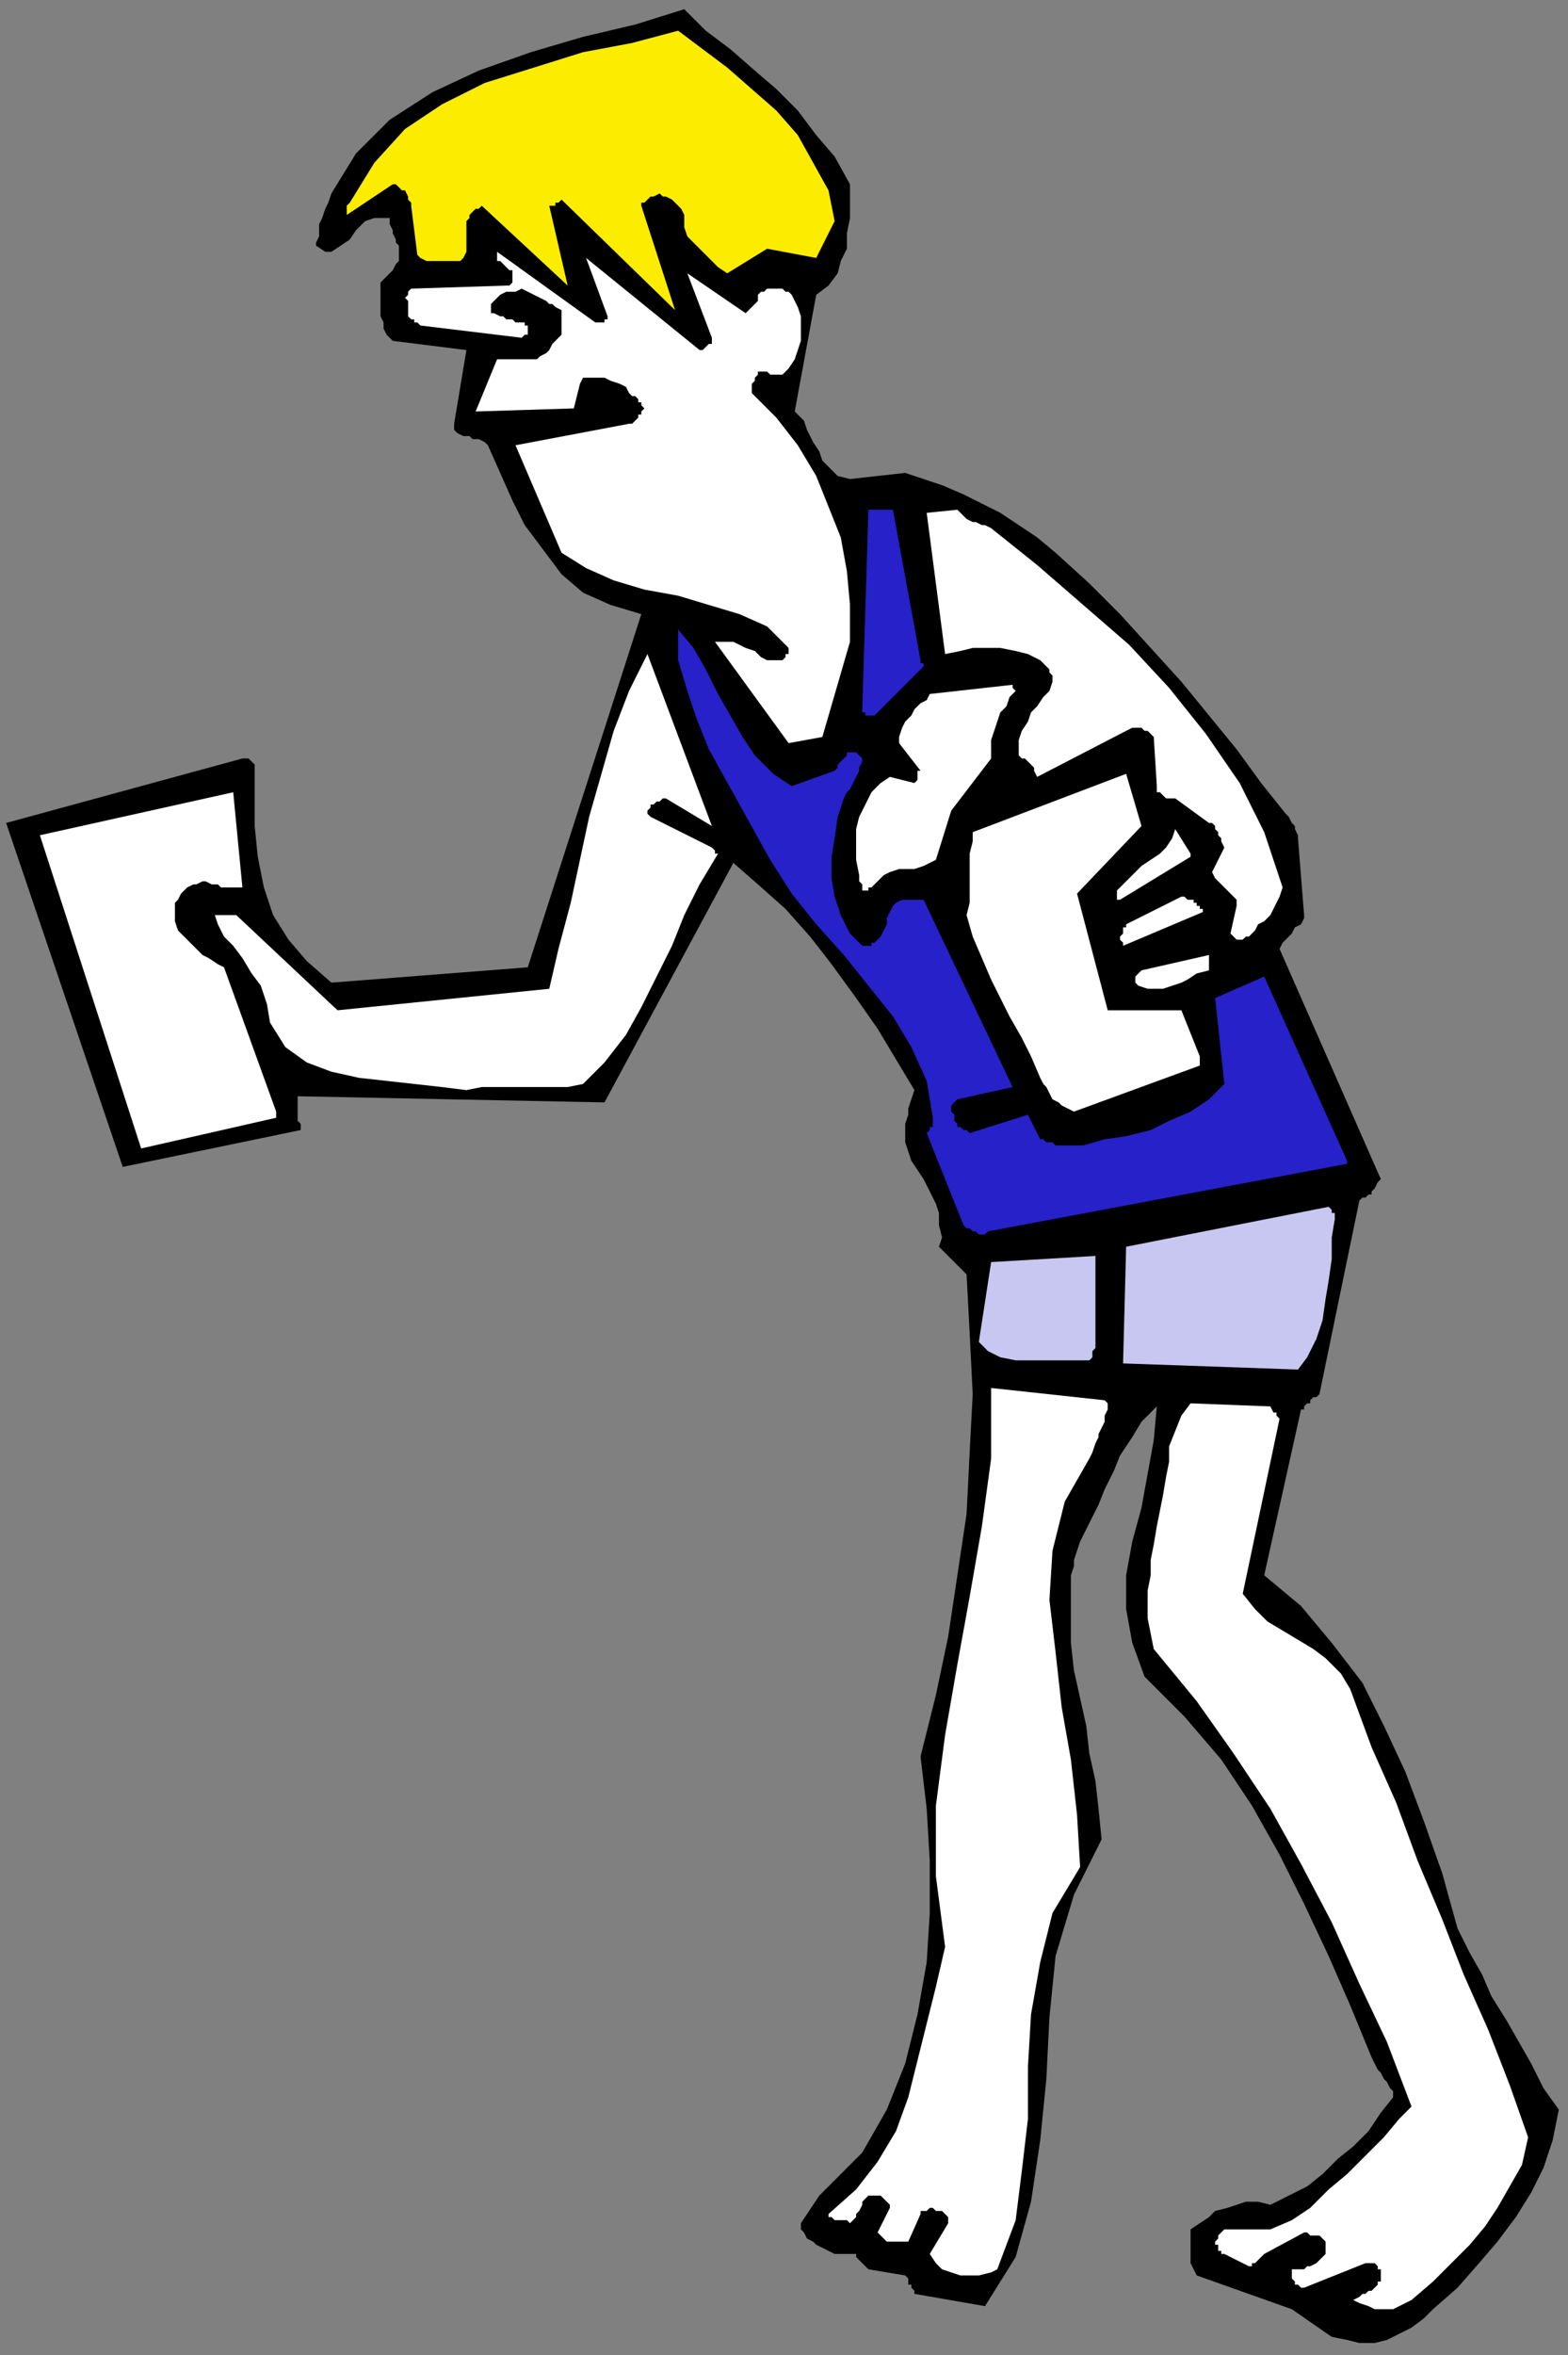
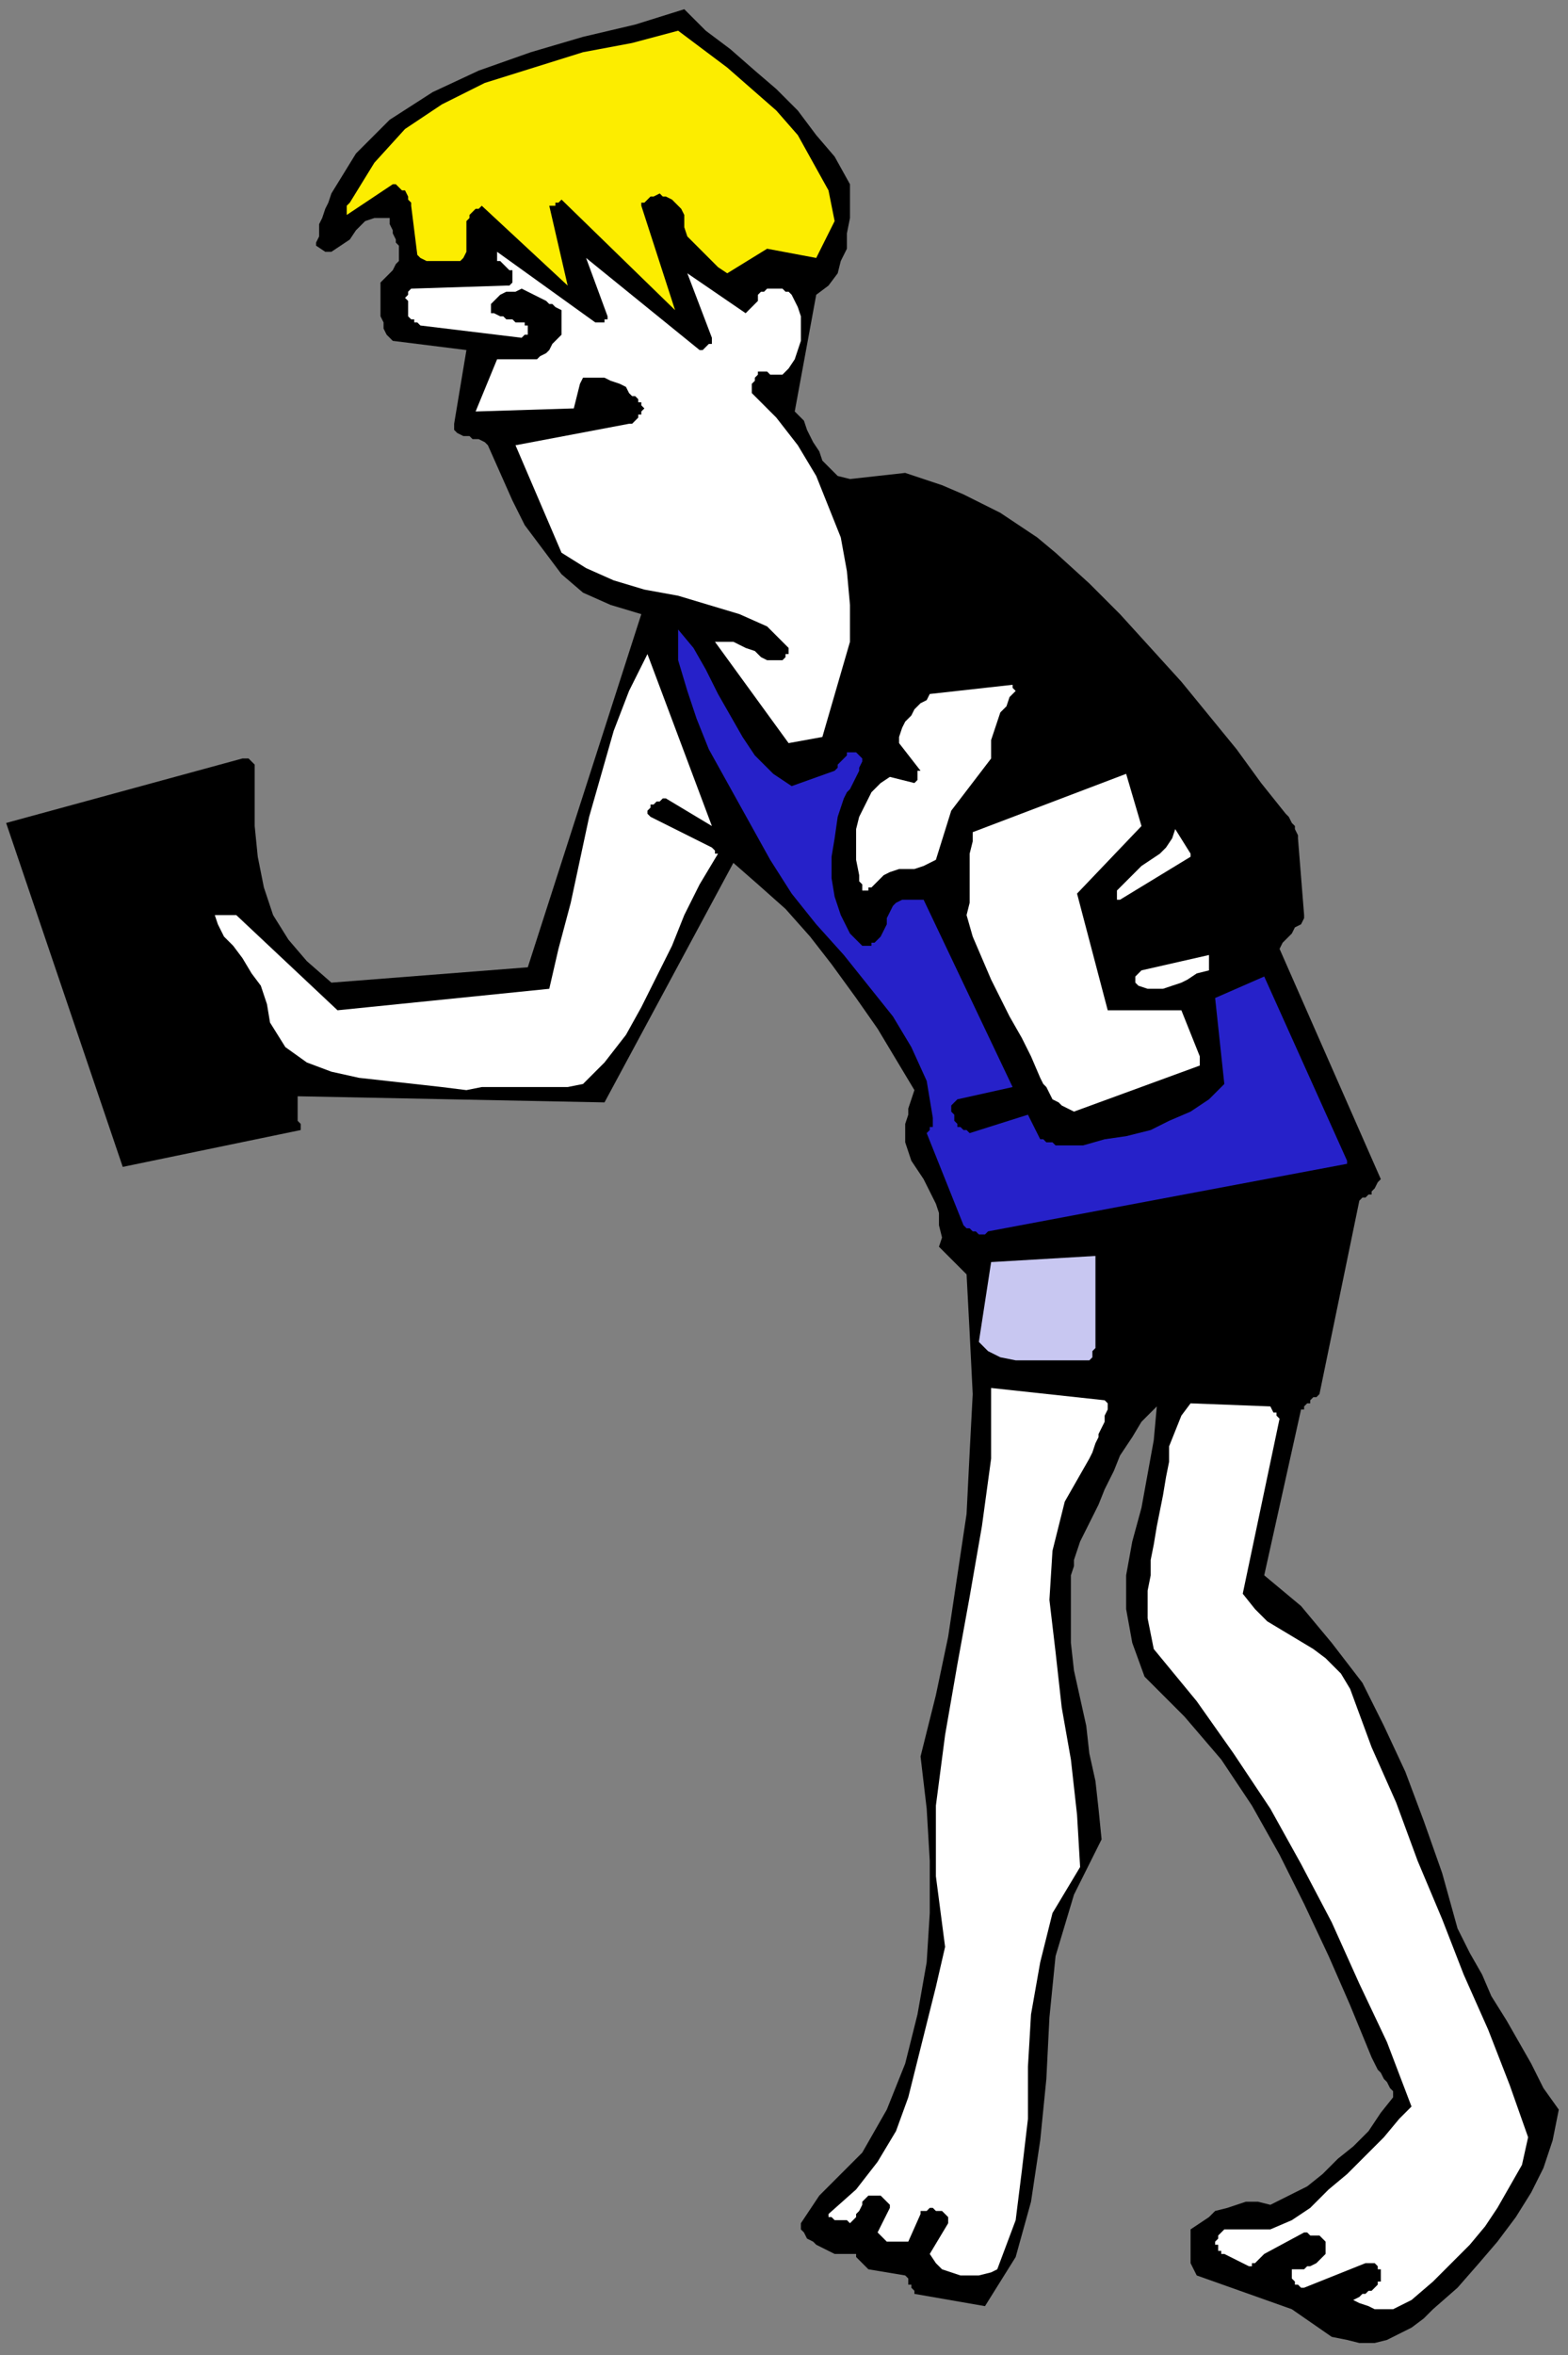
<svg xmlns="http://www.w3.org/2000/svg" xmlns:ns1="http://sodipodi.sourceforge.net/DTD/sodipodi-0.dtd" xmlns:ns2="http://www.inkscape.org/namespaces/inkscape" version="1.0" width="135.202mm" height="202.935mm" id="svg41" ns1:docname="CMEN238.WMF">
  <rect width="100%" height="100%" fill="#808080" stroke="none" />
  <ns1:namedview pagecolor="#ffffff" bordercolor="#666666" borderopacity="1" objecttolerance="10" gridtolerance="10" guidetolerance="10" ns2:pageopacity="0" ns2:pageshadow="2" ns2:window-width="640" ns2:window-height="480" id="namedview43" />
  <defs id="defs3">
    <pattern id="WMFhbasepattern" patternUnits="userSpaceOnUse" width="6" height="6" x="0" y="0" />
  </defs>
  <path style="fill:none;stroke:none;" d="  M 0,0   L 510,0   L 510,766   L 0,766   z " id="path5" />
  <path style="fill:#000000;fill-rule:evenodd;fill-opacity:1;stroke:none;" d="  M 423,273   L 423,272   L 423,272   L 422,270   L 422,269   L 421,268   L 420,266   L 419,265   L 419,265   L 411,255   L 403,244   L 394,233   L 385,222   L 375,211   L 365,200   L 355,190   L 344,180   L 338,175   L 332,171   L 326,167   L 320,164   L 314,161   L 307,158   L 301,156   L 295,154   L 277,156   L 273,155   L 271,153   L 268,150   L 267,147   L 265,144   L 263,140   L 262,137   L 259,134   L 266,96   L 270,93   L 273,89   L 274,85   L 276,81   L 276,76   L 277,71   L 277,65   L 277,60   L 272,51   L 266,44   L 260,36   L 253,29   L 246,23   L 238,16   L 230,10   L 223,3   L 207,8   L 190,12   L 173,17   L 156,23   L 141,30   L 127,39   L 116,50   L 108,63   L 107,66   L 106,68   L 105,71   L 104,73   L 104,75   L 104,77   L 103,79   L 103,80   L 106,82   L 108,82   L 111,80   L 114,78   L 116,75   L 119,72   L 122,71   L 126,71   L 127,71   L 127,72   L 127,73   L 128,75   L 128,76   L 129,78   L 129,79   L 130,80   L 130,83   L 130,85   L 129,86   L 128,88   L 127,89   L 125,91   L 124,92   L 124,94   L 124,96   L 124,98   L 124,101   L 124,103   L 125,105   L 125,107   L 126,109   L 128,111   L 152,114   L 148,138   L 148,140   L 149,141   L 151,142   L 153,142   L 154,143   L 156,143   L 158,144   L 159,145   L 163,154   L 167,163   L 171,171   L 177,179   L 183,187   L 190,193   L 199,197   L 209,200   L 172,315   L 108,320   L 100,313   L 94,306   L 89,298   L 86,289   L 84,279   L 83,269   L 83,259   L 83,249   L 83,249   L 82,248   L 82,248   L 82,248   L 81,247   L 81,247   L 80,247   L 79,247   L 2,268   L 40,380   L 98,368   L 98,367   L 98,366   L 97,365   L 97,363   L 97,362   L 97,360   L 97,359   L 97,357   L 197,359   L 239,281   L 247,288   L 256,296   L 264,305   L 271,314   L 279,325   L 286,335   L 292,345   L 298,355   L 297,358   L 296,361   L 296,363   L 295,366   L 295,369   L 295,372   L 296,375   L 297,378   L 299,381   L 301,384   L 303,388   L 305,392   L 306,395   L 306,399   L 307,403   L 306,406   L 315,415   L 316,434   L 317,454   L 316,473   L 315,493   L 312,513   L 309,533   L 305,552   L 300,572   L 302,589   L 303,606   L 303,623   L 302,639   L 299,656   L 295,672   L 289,687   L 281,701   L 278,704   L 275,707   L 272,710   L 270,712   L 267,715   L 265,718   L 263,721   L 261,724   L 261,726   L 262,727   L 263,729   L 265,730   L 266,731   L 268,732   L 270,733   L 272,734   L 272,734   L 273,734   L 274,734   L 275,734   L 276,734   L 276,734   L 277,734   L 279,734   L 279,735   L 279,735   L 280,736   L 280,736   L 281,737   L 281,737   L 282,738   L 283,739   L 295,741   L 295,741   L 296,742   L 296,743   L 296,744   L 297,744   L 297,745   L 298,746   L 298,747   L 321,751   L 331,735   L 336,717   L 339,697   L 341,677   L 342,657   L 344,637   L 350,617   L 359,599   L 358,589   L 357,580   L 355,571   L 354,562   L 352,553   L 350,544   L 349,535   L 349,526   L 349,523   L 349,520   L 349,516   L 349,513   L 350,510   L 350,508   L 351,505   L 352,502   L 355,496   L 358,490   L 360,485   L 363,479   L 365,474   L 369,468   L 372,463   L 377,458   L 376,469   L 374,480   L 372,491   L 369,502   L 367,513   L 367,524   L 369,535   L 373,546   L 386,559   L 398,573   L 408,588   L 417,604   L 425,620   L 433,637   L 440,653   L 447,670   L 448,672   L 449,674   L 450,675   L 451,677   L 452,678   L 453,680   L 454,681   L 454,683   L 450,688   L 446,694   L 441,699   L 436,703   L 431,708   L 426,712   L 420,715   L 414,718   L 410,717   L 406,717   L 403,718   L 400,719   L 396,720   L 394,722   L 391,724   L 388,726   L 388,728   L 388,730   L 388,732   L 388,734   L 388,735   L 388,737   L 389,739   L 390,741   L 421,752   L 434,761   L 439,762   L 443,763   L 448,763   L 452,762   L 456,760   L 460,758   L 464,755   L 467,752   L 475,745   L 482,737   L 488,730   L 494,722   L 499,714   L 503,706   L 506,697   L 508,687   L 503,680   L 499,672   L 495,665   L 491,658   L 486,650   L 483,643   L 479,636   L 475,628   L 470,610   L 464,593   L 458,577   L 451,562   L 444,548   L 434,535   L 424,523   L 412,513   L 424,459   L 425,459   L 425,458   L 426,457   L 427,457   L 427,456   L 428,455   L 429,455   L 430,454   L 443,391   L 444,390   L 445,390   L 446,389   L 447,389   L 447,388   L 448,387   L 449,385   L 450,384   L 417,309   L 418,307   L 419,306   L 420,305   L 421,304   L 422,302   L 424,301   L 425,299   L 425,298   L 423,273  z " id="path7" />
-   <path style="fill:#ffffff;fill-rule:evenodd;fill-opacity:1;stroke:none;" d="  M 498,696   L 492,679   L 485,661   L 477,643   L 470,625   L 462,606   L 455,587   L 447,569   L 440,550   L 437,545   L 432,540   L 428,537   L 423,534   L 418,531   L 413,528   L 409,524   L 405,519   L 417,462   L 416,461   L 416,461   L 416,461   L 416,461   L 416,460   L 415,460   L 415,460   L 414,458   L 388,457   L 385,461   L 383,466   L 381,471   L 381,476   L 380,481   L 379,487   L 378,492   L 377,497   L 376,503   L 375,508   L 375,513   L 374,518   L 374,523   L 374,527   L 375,532   L 376,537   L 390,554   L 402,571   L 414,589   L 424,607   L 434,626   L 443,646   L 452,665   L 460,686   L 456,690   L 451,696   L 445,702   L 439,708   L 433,713   L 427,719   L 421,723   L 414,726   L 412,726   L 410,726   L 409,726   L 407,726   L 405,726   L 404,726   L 403,726   L 401,726   L 400,726   L 400,726   L 399,726   L 398,727   L 398,727   L 397,728   L 397,729   L 396,730   L 396,730   L 396,731   L 397,731   L 397,732   L 397,733   L 398,733   L 398,734   L 399,734   L 407,738   L 408,738   L 408,737   L 409,737   L 410,736   L 410,736   L 411,735   L 411,735   L 412,734   L 425,727   L 426,727   L 427,728   L 428,728   L 429,728   L 430,728   L 431,729   L 431,729   L 432,730   L 432,730   L 432,731   L 432,731   L 432,732   L 432,733   L 432,733   L 432,734   L 432,734   L 431,735   L 430,736   L 429,737   L 427,738   L 426,738   L 425,739   L 423,739   L 421,739   L 421,740   L 421,741   L 421,742   L 422,743   L 422,744   L 423,744   L 424,745   L 425,745   L 445,737   L 446,737   L 446,737   L 447,737   L 448,737   L 448,737   L 449,738   L 449,738   L 449,739   L 450,739   L 450,739   L 450,740   L 450,741   L 450,741   L 450,742   L 450,743   L 449,743   L 449,744   L 448,745   L 447,746   L 446,746   L 445,747   L 444,747   L 443,748   L 441,749   L 443,750   L 446,751   L 448,752   L 451,752   L 454,752   L 456,751   L 458,750   L 460,749   L 467,743   L 473,737   L 479,731   L 484,725   L 488,719   L 492,712   L 496,705   L 498,696  z " id="path9" />
+   <path style="fill:#ffffff;fill-rule:evenodd;fill-opacity:1;stroke:none;" d="  M 498,696   L 492,679   L 485,661   L 477,643   L 470,625   L 462,606   L 455,587   L 447,569   L 440,550   L 437,545   L 432,540   L 428,537   L 423,534   L 418,531   L 413,528   L 409,524   L 405,519   L 417,462   L 416,461   L 416,461   L 416,461   L 416,461   L 416,460   L 415,460   L 415,460   L 414,458   L 388,457   L 385,461   L 383,466   L 381,471   L 381,476   L 380,481   L 379,487   L 378,492   L 377,497   L 376,503   L 375,508   L 375,513   L 374,518   L 374,523   L 374,527   L 375,532   L 376,537   L 390,554   L 402,571   L 414,589   L 424,607   L 434,626   L 443,646   L 452,665   L 460,686   L 456,690   L 451,696   L 445,702   L 439,708   L 433,713   L 427,719   L 421,723   L 414,726   L 412,726   L 410,726   L 409,726   L 407,726   L 405,726   L 404,726   L 403,726   L 401,726   L 400,726   L 400,726   L 399,726   L 398,727   L 398,727   L 397,728   L 397,729   L 396,730   L 396,730   L 396,731   L 397,731   L 397,732   L 397,733   L 398,733   L 398,734   L 399,734   L 407,738   L 408,738   L 408,737   L 409,737   L 410,736   L 410,736   L 411,735   L 411,735   L 412,734   L 425,727   L 426,727   L 427,728   L 428,728   L 429,728   L 430,728   L 431,729   L 431,729   L 432,730   L 432,730   L 432,731   L 432,731   L 432,732   L 432,733   L 432,733   L 432,734   L 432,734   L 431,735   L 429,737   L 427,738   L 426,738   L 425,739   L 423,739   L 421,739   L 421,740   L 421,741   L 421,742   L 422,743   L 422,744   L 423,744   L 424,745   L 425,745   L 445,737   L 446,737   L 446,737   L 447,737   L 448,737   L 448,737   L 449,738   L 449,738   L 449,739   L 450,739   L 450,739   L 450,740   L 450,741   L 450,741   L 450,742   L 450,743   L 449,743   L 449,744   L 448,745   L 447,746   L 446,746   L 445,747   L 444,747   L 443,748   L 441,749   L 443,750   L 446,751   L 448,752   L 451,752   L 454,752   L 456,751   L 458,750   L 460,749   L 467,743   L 473,737   L 479,731   L 484,725   L 488,719   L 492,712   L 496,705   L 498,696  z " id="path9" />
  <path style="fill:#2621c9;fill-rule:evenodd;fill-opacity:1;stroke:none;" d="  M 439,378   L 412,318   L 396,325   L 399,353   L 394,358   L 388,362   L 381,365   L 375,368   L 367,370   L 360,371   L 353,373   L 345,373   L 344,373   L 343,372   L 342,372   L 341,372   L 340,371   L 339,371   L 339,371   L 339,371   L 335,363   L 316,369   L 315,368   L 314,368   L 313,367   L 312,367   L 312,366   L 311,365   L 311,363   L 310,362   L 310,361   L 310,361   L 310,360   L 310,360   L 311,359   L 311,359   L 311,359   L 312,358   L 330,354   L 301,293   L 300,293   L 299,293   L 299,293   L 298,293   L 297,293   L 296,293   L 295,293   L 294,293   L 292,294   L 291,295   L 290,297   L 289,299   L 289,301   L 288,303   L 287,305   L 285,307   L 285,307   L 285,307   L 284,307   L 284,308   L 283,308   L 283,308   L 282,308   L 281,308   L 277,304   L 274,298   L 272,292   L 271,286   L 271,279   L 272,273   L 273,266   L 275,260   L 276,258   L 277,257   L 278,255   L 279,253   L 280,251   L 280,250   L 281,248   L 281,247   L 281,247   L 280,246   L 280,246   L 280,246   L 280,246   L 279,245   L 279,245   L 279,245   L 278,245   L 276,245   L 276,246   L 275,247   L 274,248   L 273,249   L 273,250   L 272,251   L 258,256   L 252,252   L 246,246   L 242,240   L 238,233   L 234,226   L 230,218   L 226,211   L 221,205   L 221,215   L 224,225   L 227,234   L 231,244   L 236,253   L 241,262   L 246,271   L 251,280   L 258,291   L 266,301   L 275,311   L 283,321   L 291,331   L 297,341   L 302,352   L 304,364   L 304,365   L 304,366   L 304,367   L 303,367   L 303,368   L 303,368   L 302,369   L 302,369   L 314,399   L 315,400   L 316,400   L 317,401   L 318,401   L 319,402   L 320,402   L 321,402   L 322,401   L 439,379   L 439,379   L 439,379   L 439,379   L 439,378   L 439,378   L 439,378   L 439,378   L 439,378  z " id="path11" />
-   <path style="fill:#c8c7f1;fill-rule:evenodd;fill-opacity:1;stroke:none;" d="  M 435,397   L 435,397   L 435,397   L 435,396   L 435,396   L 435,395   L 434,395   L 434,394   L 433,393   L 367,406   L 366,444   L 423,446   L 426,442   L 429,436   L 431,430   L 432,423   L 433,417   L 434,410   L 434,403   L 435,397  z " id="path13" />
-   <path style="fill:#ffffff;fill-rule:evenodd;fill-opacity:1;stroke:none;" d="  M 418,289   L 412,271   L 404,255   L 393,239   L 381,224   L 368,210   L 353,197   L 338,184   L 323,172   L 321,171   L 320,171   L 318,170   L 317,170   L 315,169   L 314,168   L 313,167   L 312,166   L 302,167   L 308,213   L 313,212   L 317,211   L 322,211   L 326,211   L 331,212   L 335,213   L 339,215   L 342,218   L 342,218   L 342,219   L 342,219   L 343,220   L 343,221   L 343,221   L 343,222   L 343,222   L 342,225   L 340,227   L 338,230   L 336,232   L 335,235   L 333,238   L 332,241   L 332,245   L 332,246   L 333,247   L 334,247   L 335,248   L 336,249   L 337,250   L 337,251   L 338,253   L 367,238   L 369,237   L 370,237   L 371,237   L 372,237   L 373,238   L 374,238   L 375,239   L 376,240   L 377,256   L 377,257   L 377,258   L 378,258   L 379,259   L 380,260   L 381,260   L 382,260   L 383,260   L 394,268   L 395,268   L 396,269   L 396,270   L 397,271   L 397,272   L 398,273   L 398,274   L 399,276   L 395,284   L 396,286   L 397,287   L 398,288   L 399,289   L 401,291   L 402,292   L 403,293   L 403,295   L 401,304   L 402,305   L 402,305   L 403,306   L 404,306   L 405,306   L 406,305   L 406,305   L 407,305   L 409,303   L 410,301   L 412,300   L 414,298   L 415,296   L 416,294   L 417,292   L 418,289  z " id="path15" />
  <path style="fill:#ffffff;fill-rule:evenodd;fill-opacity:1;stroke:none;" d="  M 394,313   L 394,313   L 394,313   L 394,313   L 394,312   L 394,312   L 394,311   L 394,311   L 394,311   L 372,316   L 372,316   L 371,317   L 371,317   L 370,318   L 370,319   L 370,320   L 370,320   L 371,321   L 374,322   L 377,322   L 379,322   L 382,321   L 385,320   L 387,319   L 390,317   L 394,316   L 394,316   L 394,316   L 394,315   L 394,315   L 394,315   L 394,314   L 394,314   L 394,313  z " id="path17" />
  <path style="fill:#ffffff;fill-rule:evenodd;fill-opacity:1;stroke:none;" d="  M 391,344   L 385,329   L 361,329   L 351,291   L 372,269   L 367,252   L 317,271   L 317,274   L 316,278   L 316,281   L 316,284   L 316,287   L 316,291   L 316,294   L 315,298   L 317,305   L 320,312   L 323,319   L 326,325   L 329,331   L 333,338   L 336,344   L 339,351   L 340,353   L 341,354   L 342,356   L 343,358   L 345,359   L 346,360   L 348,361   L 350,362   L 391,347   L 391,347   L 391,347   L 391,346   L 391,346   L 391,345   L 391,344   L 391,344   L 391,344  z " id="path19" />
-   <path style="fill:#ffffff;fill-rule:evenodd;fill-opacity:1;stroke:none;" d="  M 391,295   L 390,295   L 390,294   L 389,294   L 389,293   L 388,293   L 387,293   L 386,292   L 385,292   L 367,301   L 367,302   L 366,302   L 366,303   L 366,304   L 365,305   L 365,306   L 366,307   L 366,308   L 392,297   L 392,297   L 392,296   L 391,296   L 391,296   L 391,296   L 391,296   L 391,295   L 391,295  z " id="path21" />
  <path style="fill:#ffffff;fill-rule:evenodd;fill-opacity:1;stroke:none;" d="  M 388,278   L 383,270   L 382,273   L 380,276   L 378,278   L 375,280   L 372,282   L 370,284   L 367,287   L 365,289   L 364,290   L 364,290   L 364,291   L 364,291   L 364,292   L 364,292   L 364,293   L 365,293   L 388,279   L 388,279   L 388,279   L 388,279   L 388,279   L 388,278   L 388,278   L 388,278   L 388,278  z " id="path23" />
  <path style="fill:#ffffff;fill-rule:evenodd;fill-opacity:1;stroke:none;" d="  M 361,459   L 361,459   L 361,459   L 361,458   L 361,458   L 361,457   L 361,457   L 360,456   L 360,456   L 323,452   L 323,475   L 320,497   L 316,520   L 312,542   L 308,565   L 305,588   L 305,611   L 308,634   L 305,647   L 302,659   L 299,671   L 296,683   L 292,694   L 286,704   L 279,713   L 270,721   L 270,722   L 271,722   L 272,723   L 273,723   L 273,723   L 275,723   L 276,723   L 277,724   L 278,723   L 279,722   L 279,721   L 280,720   L 281,718   L 281,717   L 282,716   L 283,715   L 284,715   L 285,715   L 286,715   L 287,715   L 288,716   L 289,717   L 290,718   L 290,719   L 286,727   L 287,728   L 288,729   L 289,730   L 290,730   L 291,730   L 293,730   L 294,730   L 296,730   L 300,721   L 300,721   L 300,720   L 300,720   L 301,720   L 301,720   L 302,720   L 303,719   L 303,719   L 304,719   L 305,720   L 306,720   L 307,720   L 308,721   L 308,721   L 309,722   L 309,724   L 303,734   L 305,737   L 307,739   L 310,740   L 313,741   L 316,741   L 319,741   L 323,740   L 325,739   L 331,723   L 333,707   L 335,690   L 335,673   L 336,656   L 339,639   L 343,623   L 352,608   L 351,591   L 349,573   L 346,556   L 344,538   L 342,521   L 343,505   L 347,489   L 355,475   L 356,473   L 357,470   L 358,468   L 358,467   L 359,465   L 360,463   L 360,461   L 361,459  z " id="path25" />
  <path style="fill:#c8c7f1;fill-rule:evenodd;fill-opacity:1;stroke:none;" d="  M 357,439   L 357,409   L 323,411   L 319,437   L 322,440   L 326,442   L 331,443   L 336,443   L 341,443   L 346,443   L 351,443   L 355,443   L 355,443   L 356,442   L 356,442   L 356,441   L 356,440   L 356,440   L 356,440   L 357,439  z " id="path27" />
  <path style="fill:#ffffff;fill-rule:evenodd;fill-opacity:1;stroke:none;" d="  M 330,223   L 303,226   L 302,228   L 300,229   L 298,231   L 297,233   L 295,235   L 294,237   L 293,240   L 293,242   L 300,251   L 299,251   L 299,252   L 299,252   L 299,253   L 299,253   L 299,254   L 299,254   L 298,255   L 290,253   L 287,255   L 284,258   L 282,262   L 280,266   L 279,270   L 279,275   L 279,280   L 280,285   L 280,286   L 280,287   L 281,288   L 281,289   L 281,290   L 282,290   L 282,290   L 282,290   L 282,290   L 283,290   L 283,289   L 284,289   L 285,288   L 285,288   L 286,287   L 286,287   L 288,285   L 290,284   L 293,283   L 295,283   L 298,283   L 301,282   L 303,281   L 305,280   L 310,264   L 323,247   L 323,244   L 323,241   L 324,238   L 325,235   L 326,232   L 328,230   L 329,227   L 331,225   L 331,225   L 331,225   L 331,225   L 330,224   L 330,224   L 330,224   L 330,223   L 330,223  z " id="path29" />
-   <path style="fill:#2621c9;fill-rule:evenodd;fill-opacity:1;stroke:none;" d="  M 300,215   L 291,166   L 283,166   L 281,231   L 281,232   L 282,232   L 282,233   L 283,233   L 283,233   L 284,233   L 285,233   L 285,233   L 301,217   L 301,217   L 301,217   L 301,216   L 301,216   L 300,216   L 300,216   L 300,216   L 300,215  z " id="path31" />
  <path style="fill:#ffffff;fill-rule:evenodd;fill-opacity:1;stroke:none;" d="  M 277,209   L 277,197   L 276,186   L 274,175   L 270,165   L 266,155   L 260,145   L 253,136   L 245,128   L 245,127   L 245,126   L 245,125   L 246,124   L 246,123   L 246,123   L 247,122   L 247,121   L 248,121   L 249,121   L 250,121   L 251,122   L 252,122   L 253,122   L 254,122   L 255,122   L 257,120   L 259,117   L 260,114   L 261,111   L 261,107   L 261,103   L 260,100   L 258,96   L 258,96   L 257,95   L 256,95   L 255,94   L 254,94   L 253,94   L 252,94   L 250,94   L 249,95   L 248,95   L 247,96   L 247,98   L 246,99   L 245,100   L 244,101   L 243,102   L 224,89   L 232,110   L 232,110   L 232,111   L 232,112   L 231,112   L 230,113   L 230,113   L 229,114   L 228,114   L 191,84   L 198,103   L 198,104   L 198,104   L 198,104   L 197,104   L 197,105   L 196,105   L 195,105   L 194,105   L 162,82   L 162,84   L 162,85   L 163,85   L 164,86   L 165,87   L 166,88   L 167,88   L 167,90   L 167,90   L 167,91   L 167,91   L 167,92   L 167,92   L 166,93   L 166,93   L 165,93   L 134,94   L 133,95   L 133,96   L 132,97   L 133,98   L 133,99   L 133,100   L 133,102   L 133,103   L 134,104   L 134,104   L 134,104   L 135,104   L 135,105   L 136,105   L 136,105   L 137,106   L 170,110   L 171,109   L 172,109   L 172,108   L 172,107   L 172,106   L 171,106   L 171,105   L 170,105   L 168,105   L 167,104   L 165,104   L 164,103   L 163,103   L 161,102   L 160,102   L 160,101   L 160,99   L 161,98   L 162,97   L 163,96   L 165,95   L 166,95   L 168,95   L 170,94   L 172,95   L 174,96   L 176,97   L 178,98   L 179,99   L 180,99   L 181,100   L 183,101   L 183,102   L 183,103   L 183,103   L 183,104   L 183,105   L 183,105   L 183,106   L 183,107   L 183,109   L 182,110   L 181,111   L 180,112   L 179,114   L 178,115   L 176,116   L 175,117   L 162,117   L 155,134   L 187,133   L 189,125   L 190,123   L 192,123   L 194,123   L 197,123   L 199,124   L 202,125   L 204,126   L 205,128   L 206,129   L 207,129   L 208,130   L 208,131   L 209,131   L 209,132   L 209,132   L 209,132   L 210,133   L 209,134   L 209,135   L 208,135   L 208,136   L 207,137   L 206,138   L 205,138   L 168,145   L 183,180   L 191,185   L 200,189   L 210,192   L 221,194   L 231,197   L 241,200   L 250,204   L 257,211   L 257,212   L 257,213   L 256,213   L 256,214   L 255,215   L 254,215   L 253,215   L 252,215   L 250,215   L 248,214   L 246,212   L 243,211   L 241,210   L 239,209   L 236,209   L 233,209   L 257,242   L 268,240   L 277,209  z " id="path33" />
  <path style="fill:#fced00;fill-rule:evenodd;fill-opacity:1;stroke:none;" d="  M 272,72   L 270,62   L 265,53   L 260,44   L 253,36   L 245,29   L 237,22   L 229,16   L 221,10   L 206,14   L 190,17   L 174,22   L 158,27   L 144,34   L 132,42   L 122,53   L 114,66   L 114,66   L 113,67   L 113,68   L 113,68   L 113,69   L 113,69   L 113,69   L 113,70   L 128,60   L 129,60   L 130,61   L 131,62   L 132,62   L 133,64   L 133,65   L 134,66   L 134,67   L 136,83   L 137,84   L 139,85   L 141,85   L 142,85   L 144,85   L 146,85   L 148,85   L 150,85   L 151,84   L 152,82   L 152,81   L 152,79   L 152,77   L 152,75   L 152,74   L 152,72   L 153,71   L 153,71   L 153,70   L 154,69   L 154,69   L 155,68   L 156,68   L 157,67   L 185,93   L 179,67   L 179,67   L 180,67   L 181,67   L 181,66   L 182,66   L 182,66   L 183,65   L 183,65   L 220,101   L 209,67   L 209,67   L 209,66   L 210,66   L 211,65   L 211,65   L 212,64   L 213,64   L 215,63   L 216,64   L 217,64   L 219,65   L 220,66   L 221,67   L 222,68   L 223,70   L 223,72   L 223,74   L 224,77   L 226,79   L 228,81   L 230,83   L 232,85   L 234,87   L 237,89   L 250,81   L 266,84   L 272,72  z " id="path35" />
  <path style="fill:#ffffff;fill-rule:evenodd;fill-opacity:1;stroke:none;" d="  M 232,276   L 212,266   L 212,266   L 212,266   L 211,265   L 211,265   L 211,264   L 212,263   L 212,263   L 212,262   L 213,262   L 213,262   L 214,261   L 214,261   L 215,261   L 215,261   L 216,260   L 217,260   L 232,269   L 211,213   L 205,225   L 200,238   L 196,252   L 192,266   L 189,280   L 186,294   L 182,309   L 179,322   L 110,329   L 77,298   L 76,298   L 75,298   L 74,298   L 74,298   L 73,298   L 72,298   L 71,298   L 70,298   L 71,301   L 73,305   L 76,308   L 79,312   L 82,317   L 85,321   L 87,327   L 88,333   L 93,341   L 100,346   L 108,349   L 117,351   L 126,352   L 135,353   L 144,354   L 152,355   L 157,354   L 162,354   L 167,354   L 171,354   L 176,354   L 181,354   L 185,354   L 190,353   L 197,346   L 204,337   L 209,328   L 214,318   L 219,308   L 223,298   L 228,288   L 234,278   L 234,278   L 234,278   L 233,278   L 233,277   L 233,277   L 233,277   L 232,276   L 232,276  z " id="path37" />
-   <path style="fill:#ffffff;fill-rule:evenodd;fill-opacity:1;stroke:none;" d="  M 90,362   L 73,315   L 71,314   L 68,312   L 66,311   L 64,309   L 62,307   L 60,305   L 58,303   L 57,300   L 57,300   L 57,299   L 57,299   L 57,298   L 57,297   L 57,297   L 57,296   L 57,295   L 57,294   L 58,293   L 59,291   L 60,290   L 61,289   L 63,288   L 64,288   L 66,287   L 67,287   L 69,288   L 71,288   L 72,289   L 74,289   L 76,289   L 77,289   L 79,289   L 76,258   L 13,272   L 46,374   L 90,364   L 90,364   L 90,364   L 90,363   L 90,363   L 90,363   L 90,362   L 90,362   L 90,362  z " id="path39" />
</svg>